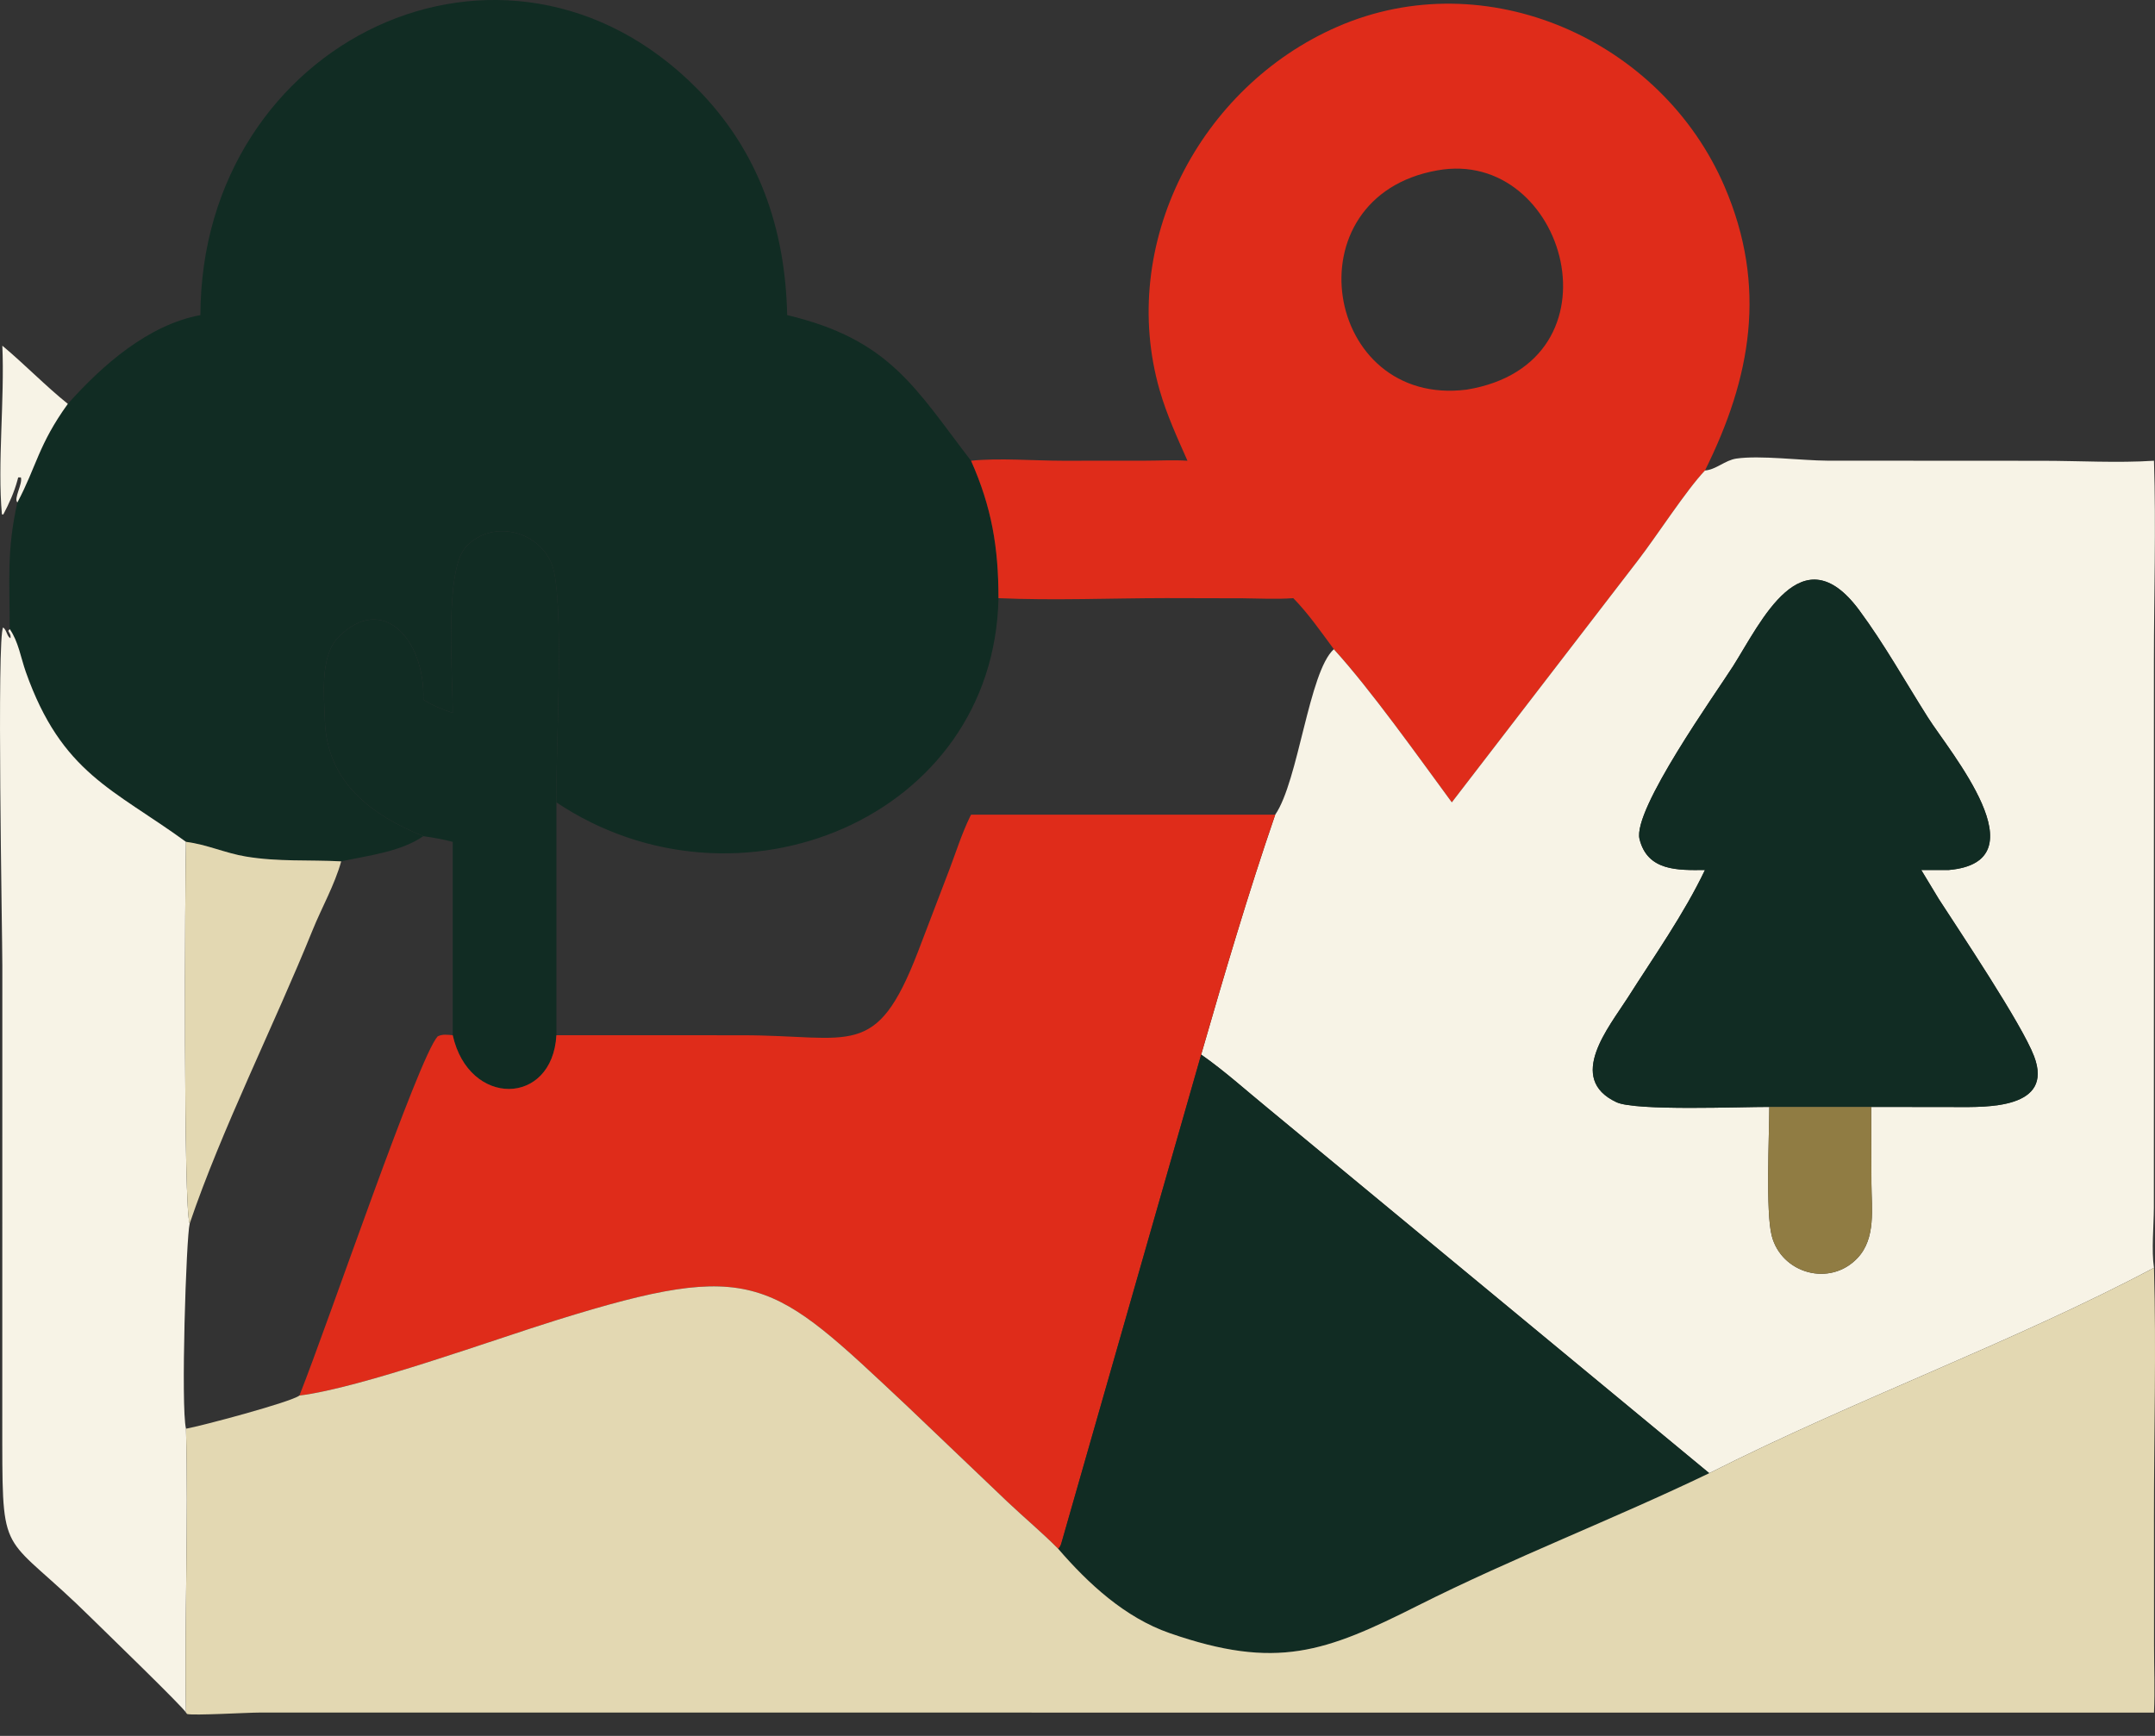
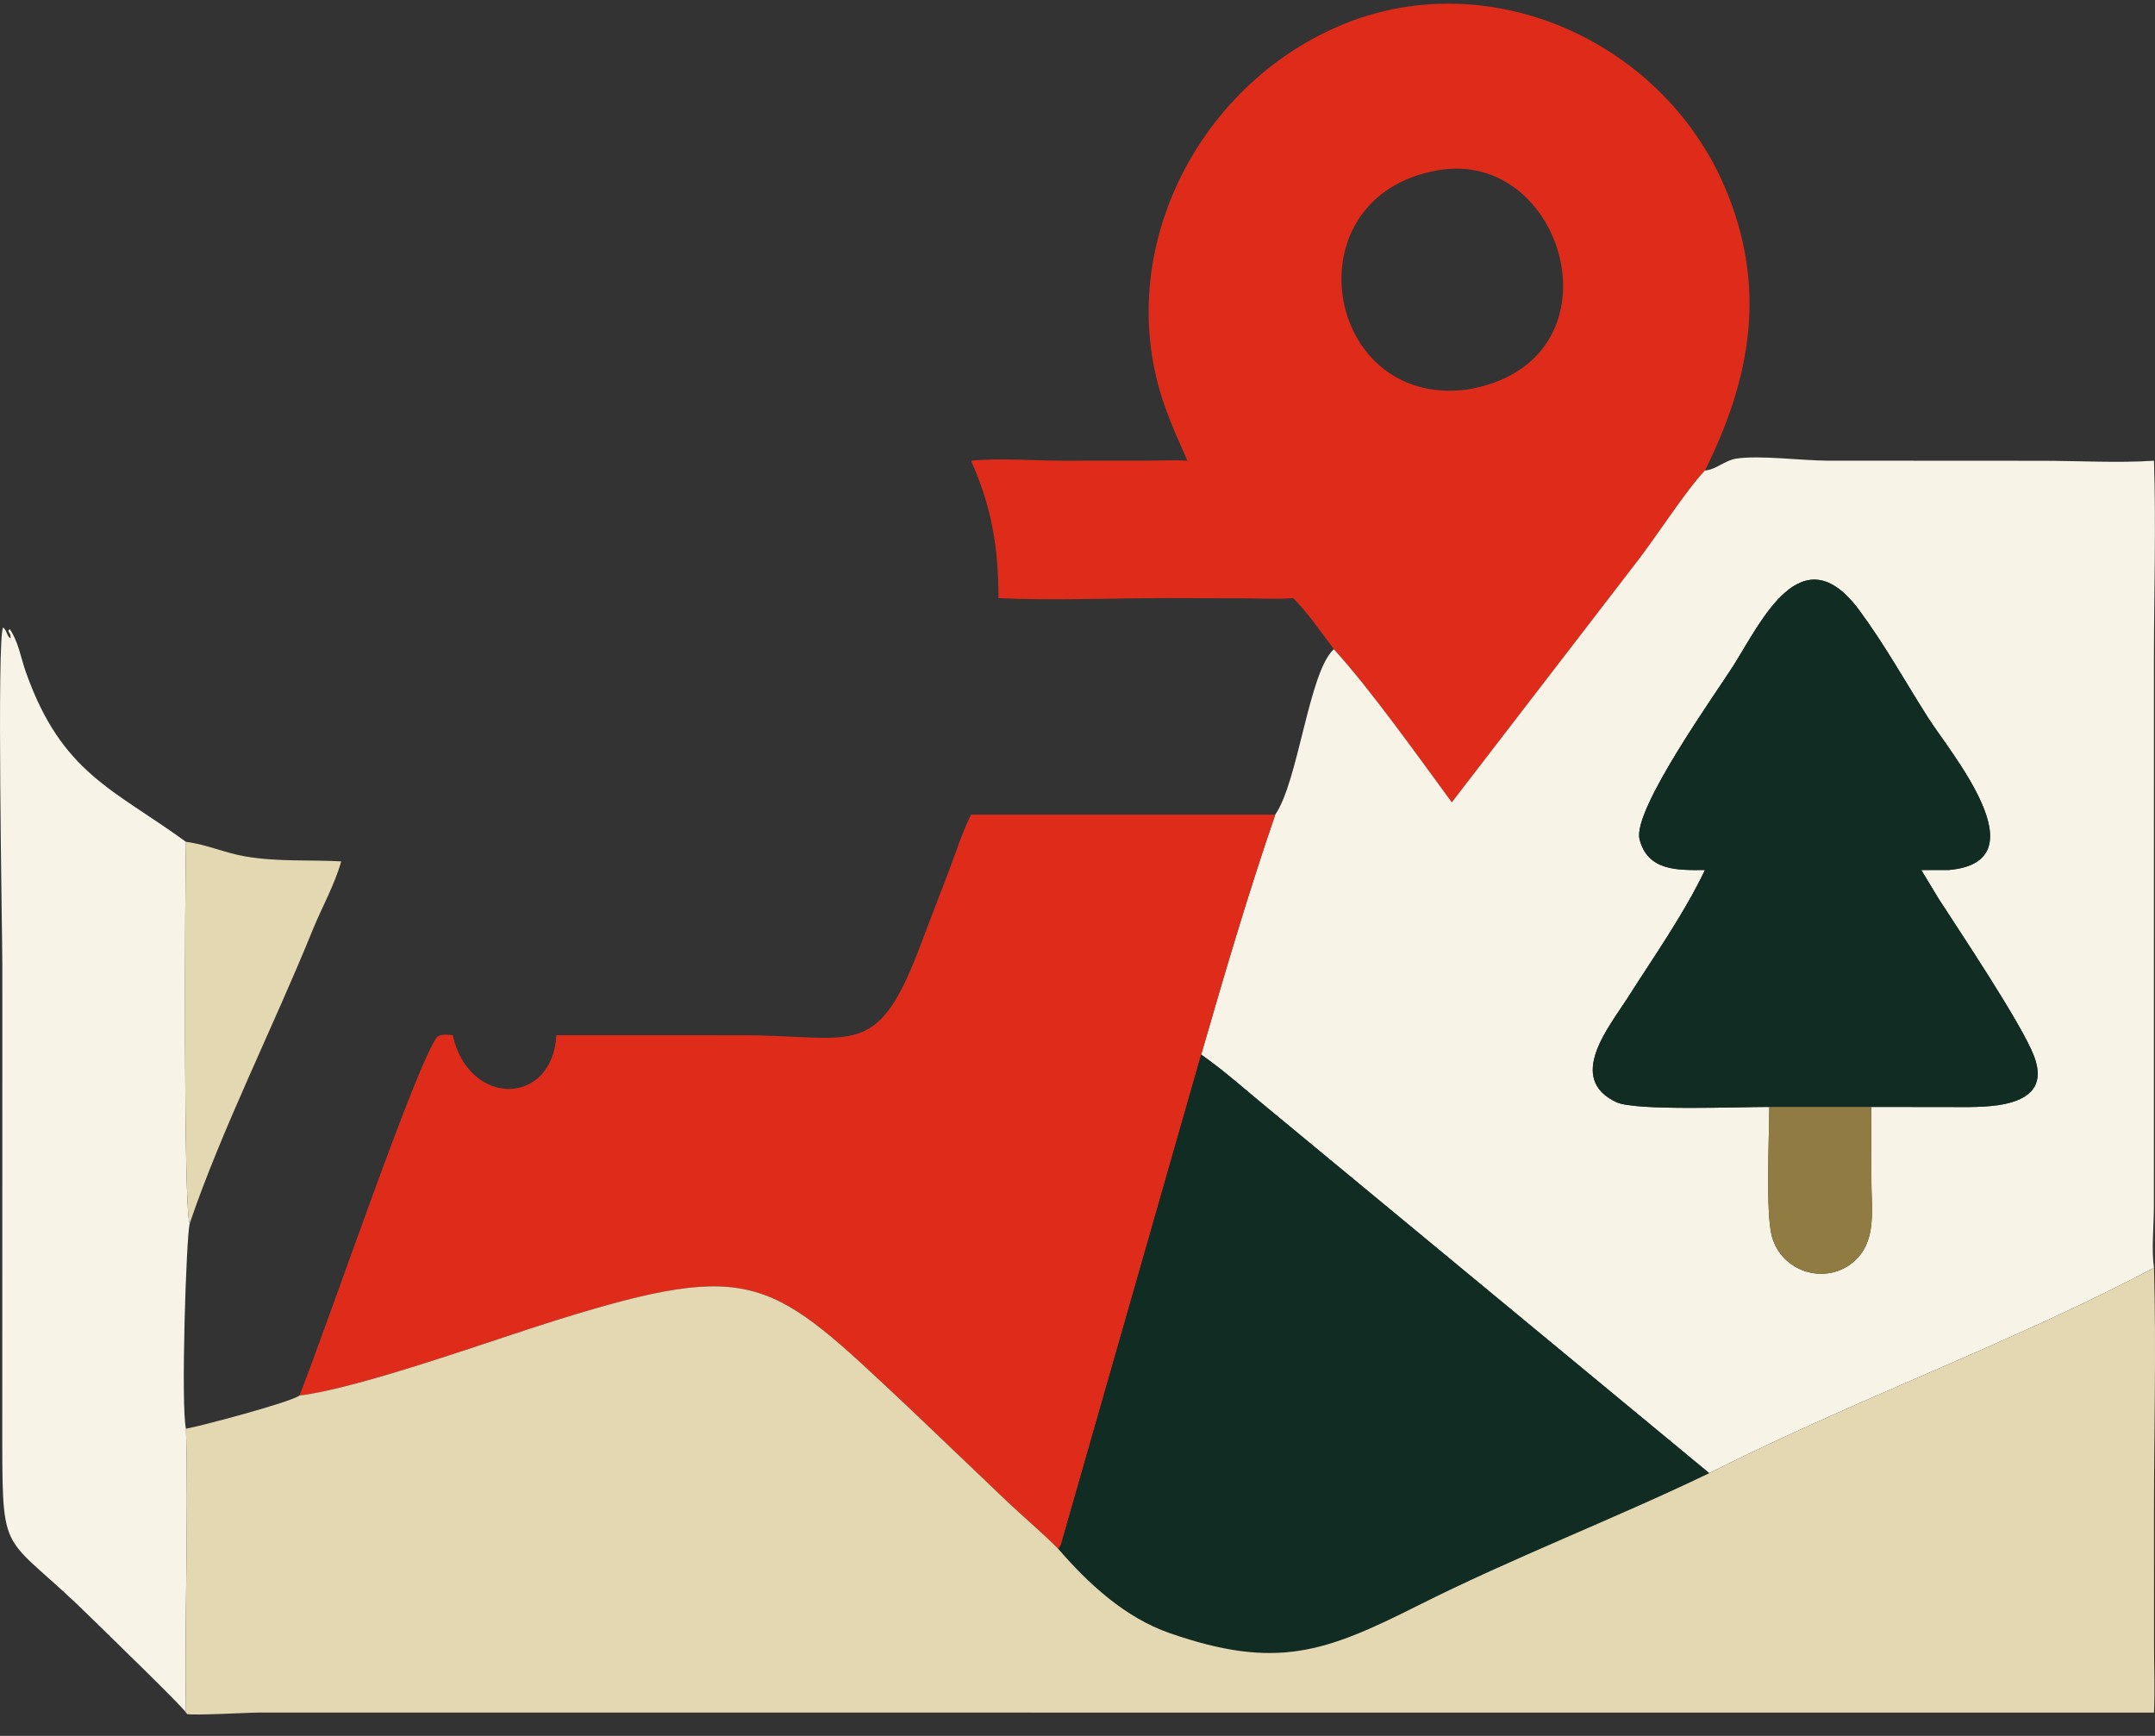
<svg xmlns="http://www.w3.org/2000/svg" width="36" height="29" viewBox="0 0 36 29" fill="none">
  <rect x="0" y="0" width="36" height="29" fill="#333333" stroke="none" />
-   <path d="M1.133 6.747C1.706 6.104 2.474 5.426 3.348 5.264C3.36 0.662 8.45 -1.75 11.646 1.482C12.675 2.523 13.119 3.819 13.15 5.264C14.863 5.672 15.282 6.474 16.221 7.697C16.567 8.476 16.68 9.146 16.68 9.993C16.604 13.676 12.318 15.426 9.294 13.404C9.284 12.501 9.417 10.358 9.257 9.563C9.125 8.903 8.25 8.626 7.781 9.139C7.419 9.535 7.564 11.285 7.563 11.91C7.39 11.852 7.227 11.788 7.072 11.688C7.1 10.667 6.384 9.908 5.656 10.641C5.342 10.956 5.413 11.617 5.427 12.034C5.461 13.067 6.197 13.612 7.072 13.969C6.687 14.234 6.151 14.291 5.7 14.39C5.159 14.361 4.651 14.4 4.106 14.309C3.767 14.253 3.449 14.106 3.107 14.064C1.892 13.18 1.03 12.922 0.431 11.225C0.348 10.99 0.307 10.716 0.162 10.509C0.163 9.716 0.108 9.196 0.291 8.393C0.613 7.786 0.64 7.431 1.133 6.747Z" fill="#112C23" />
  <path d="M16.222 7.697C16.685 7.648 17.276 7.697 17.758 7.697L19.13 7.696C19.363 7.696 19.605 7.682 19.837 7.697C19.666 7.311 19.49 6.928 19.373 6.521C18.67 4.078 20.043 1.448 22.341 0.447C24.826 -0.637 27.756 0.663 28.81 3.118C29.527 4.787 29.253 6.31 28.482 7.86C28.169 8.189 27.678 8.952 27.367 9.356L24.253 13.404C23.699 12.651 22.898 11.521 22.283 10.846C22.067 10.555 21.858 10.252 21.605 9.993C21.326 10.013 21.042 9.998 20.762 9.995L19.485 9.992C18.555 9.993 17.607 10.034 16.68 9.993C16.68 9.146 16.568 8.476 16.222 7.697ZM24.007 2.847C21.532 3.288 22.115 6.813 24.503 6.509C27.18 6.068 26.167 2.452 24.007 2.847Z" fill="#DF2C1A" />
-   <path d="M0.039 5.775C0.415 6.089 0.751 6.439 1.133 6.747C0.64 7.431 0.613 7.786 0.291 8.393C0.223 8.334 0.382 8.082 0.349 7.976L0.304 7.976C0.302 7.982 0.301 7.988 0.299 7.994L0.291 8.024C0.238 8.22 0.151 8.416 0.055 8.595L0.032 8.592C-0.045 7.753 0.079 6.673 0.039 5.775Z" fill="#F7F3E6" />
  <path d="M24.253 13.404L27.367 9.356C27.678 8.952 28.169 8.189 28.482 7.86C28.662 7.849 28.817 7.689 29.006 7.661C29.403 7.603 30.095 7.694 30.528 7.696L34.117 7.698C34.731 7.698 35.372 7.737 35.983 7.697C36.018 8.809 35.982 9.934 35.982 11.048L35.981 20.176C35.98 20.479 35.939 20.892 35.983 21.18C33.619 22.431 30.975 23.385 28.554 24.611L21.177 18.512C20.813 18.214 20.451 17.887 20.066 17.618C20.452 16.281 20.851 14.924 21.303 13.61C21.692 13.046 21.865 11.222 22.282 10.846C22.898 11.521 23.699 12.651 24.253 13.404ZM32.095 14.534H32.557C34.127 14.394 32.571 12.562 32.206 11.985C31.829 11.39 31.477 10.758 31.057 10.192C30.098 8.899 29.42 10.389 28.952 11.128C28.663 11.583 27.269 13.53 27.389 14.018C27.522 14.554 28.029 14.539 28.482 14.534C28.129 15.274 27.63 15.977 27.191 16.669C26.884 17.151 26.156 18.019 27.005 18.414C27.326 18.563 29.086 18.49 29.557 18.492C29.555 18.987 29.495 20.245 29.597 20.643C29.758 21.275 30.569 21.506 31.031 21.016C31.341 20.687 31.265 20.189 31.263 19.777L31.259 18.492L32.688 18.494C33.174 18.495 34.317 18.531 33.98 17.646C33.775 17.106 32.731 15.55 32.389 15.021L32.095 14.534Z" fill="#F7F3E6" />
-   <path d="M7.563 11.91C7.564 11.285 7.419 9.535 7.781 9.139C8.25 8.626 9.125 8.903 9.258 9.562C9.417 10.358 9.284 12.501 9.295 13.403V17.294C9.228 18.483 7.831 18.5 7.563 17.294V14.064C7.4 14.021 7.239 13.993 7.072 13.969C6.197 13.612 5.461 13.067 5.427 12.034C5.413 11.617 5.342 10.956 5.656 10.641C6.384 9.908 7.1 10.667 7.072 11.688C7.227 11.788 7.39 11.852 7.563 11.91Z" fill="#112C23" />
  <path d="M32.557 14.534H32.095L32.39 15.021C32.731 15.55 33.775 17.106 33.98 17.646C34.317 18.531 33.174 18.495 32.688 18.494L31.259 18.492H29.557C29.086 18.49 27.327 18.563 27.005 18.414C26.156 18.019 26.884 17.151 27.191 16.669C27.63 15.977 28.129 15.274 28.482 14.534C28.029 14.539 27.522 14.554 27.389 14.018C27.269 13.53 28.663 11.583 28.952 11.128C29.42 10.389 30.098 8.899 31.058 10.192C31.477 10.758 31.829 11.39 32.206 11.985C32.571 12.562 34.127 14.394 32.557 14.534Z" fill="#112C23" />
  <path d="M3.107 28.611C3.078 28.536 1.707 27.21 1.533 27.038C0.073 25.593 0.041 26.099 0.038 24.12L0.039 16.139C0.039 15.607 -0.057 10.609 0.053 10.482C0.116 10.53 0.115 10.634 0.175 10.662C0.183 10.604 0.164 10.591 0.138 10.54L0.162 10.509C0.307 10.716 0.348 10.99 0.431 11.225C1.031 12.922 1.893 13.18 3.107 14.064C3.09 14.767 3.062 20.222 3.169 20.44C3.11 20.667 3.019 23.507 3.107 23.868C3.151 25.447 3.079 27.031 3.107 28.611Z" fill="#F7F3E6" />
  <path d="M16.222 13.61H21.303C20.851 14.924 20.452 16.281 20.066 17.618L17.743 25.737C17.727 25.792 17.72 25.835 17.677 25.874C17.407 25.601 17.107 25.351 16.828 25.087L15.152 23.488C12.883 21.36 12.622 21.02 9.307 22.051C8.266 22.374 6.031 23.188 5.002 23.314C5.498 22.064 6.99 17.667 7.311 17.314C7.394 17.272 7.473 17.287 7.563 17.294C7.831 18.5 9.228 18.483 9.295 17.294L12.4 17.295C14.229 17.296 14.632 17.716 15.33 15.913L15.865 14.513C15.974 14.223 16.069 13.924 16.204 13.645L16.222 13.61Z" fill="#DF2C1A" />
  <path d="M3.107 14.064C3.449 14.106 3.767 14.253 4.106 14.309C4.651 14.4 5.159 14.361 5.7 14.39C5.588 14.79 5.374 15.162 5.219 15.546C4.587 17.109 3.698 18.878 3.169 20.44C3.062 20.222 3.09 14.767 3.107 14.064Z" fill="#E3D8B2" />
  <path d="M20.066 17.618C20.452 17.887 20.813 18.214 21.178 18.512L28.554 24.611C26.948 25.384 25.281 26.021 23.688 26.822C22.14 27.601 21.327 27.904 19.539 27.283C18.795 27.024 18.185 26.461 17.677 25.874C17.72 25.835 17.727 25.792 17.743 25.737L20.066 17.618Z" fill="#112C23" />
  <path d="M29.557 18.492H31.259L31.263 19.777C31.265 20.189 31.341 20.687 31.031 21.016C30.569 21.506 29.758 21.275 29.597 20.643C29.495 20.245 29.555 18.987 29.557 18.492Z" fill="#907C43" />
  <path d="M28.554 24.611C30.975 23.385 33.62 22.431 35.983 21.18C36.022 22.555 35.982 23.954 35.983 25.332L35.984 27.496C35.984 27.866 36 28.242 35.983 28.611L4.341 28.61C4.127 28.61 3.231 28.663 3.125 28.634L3.107 28.611C3.079 27.031 3.151 25.447 3.107 23.868C3.35 23.826 4.852 23.427 5.002 23.314C6.031 23.188 8.265 22.374 9.307 22.051C12.622 21.02 12.883 21.36 15.152 23.488L16.828 25.087C17.107 25.351 17.407 25.601 17.677 25.874C18.184 26.461 18.795 27.024 19.539 27.283C21.327 27.904 22.14 27.601 23.688 26.822C25.281 26.021 26.948 25.384 28.554 24.611Z" fill="#E3D8B2" />
</svg>